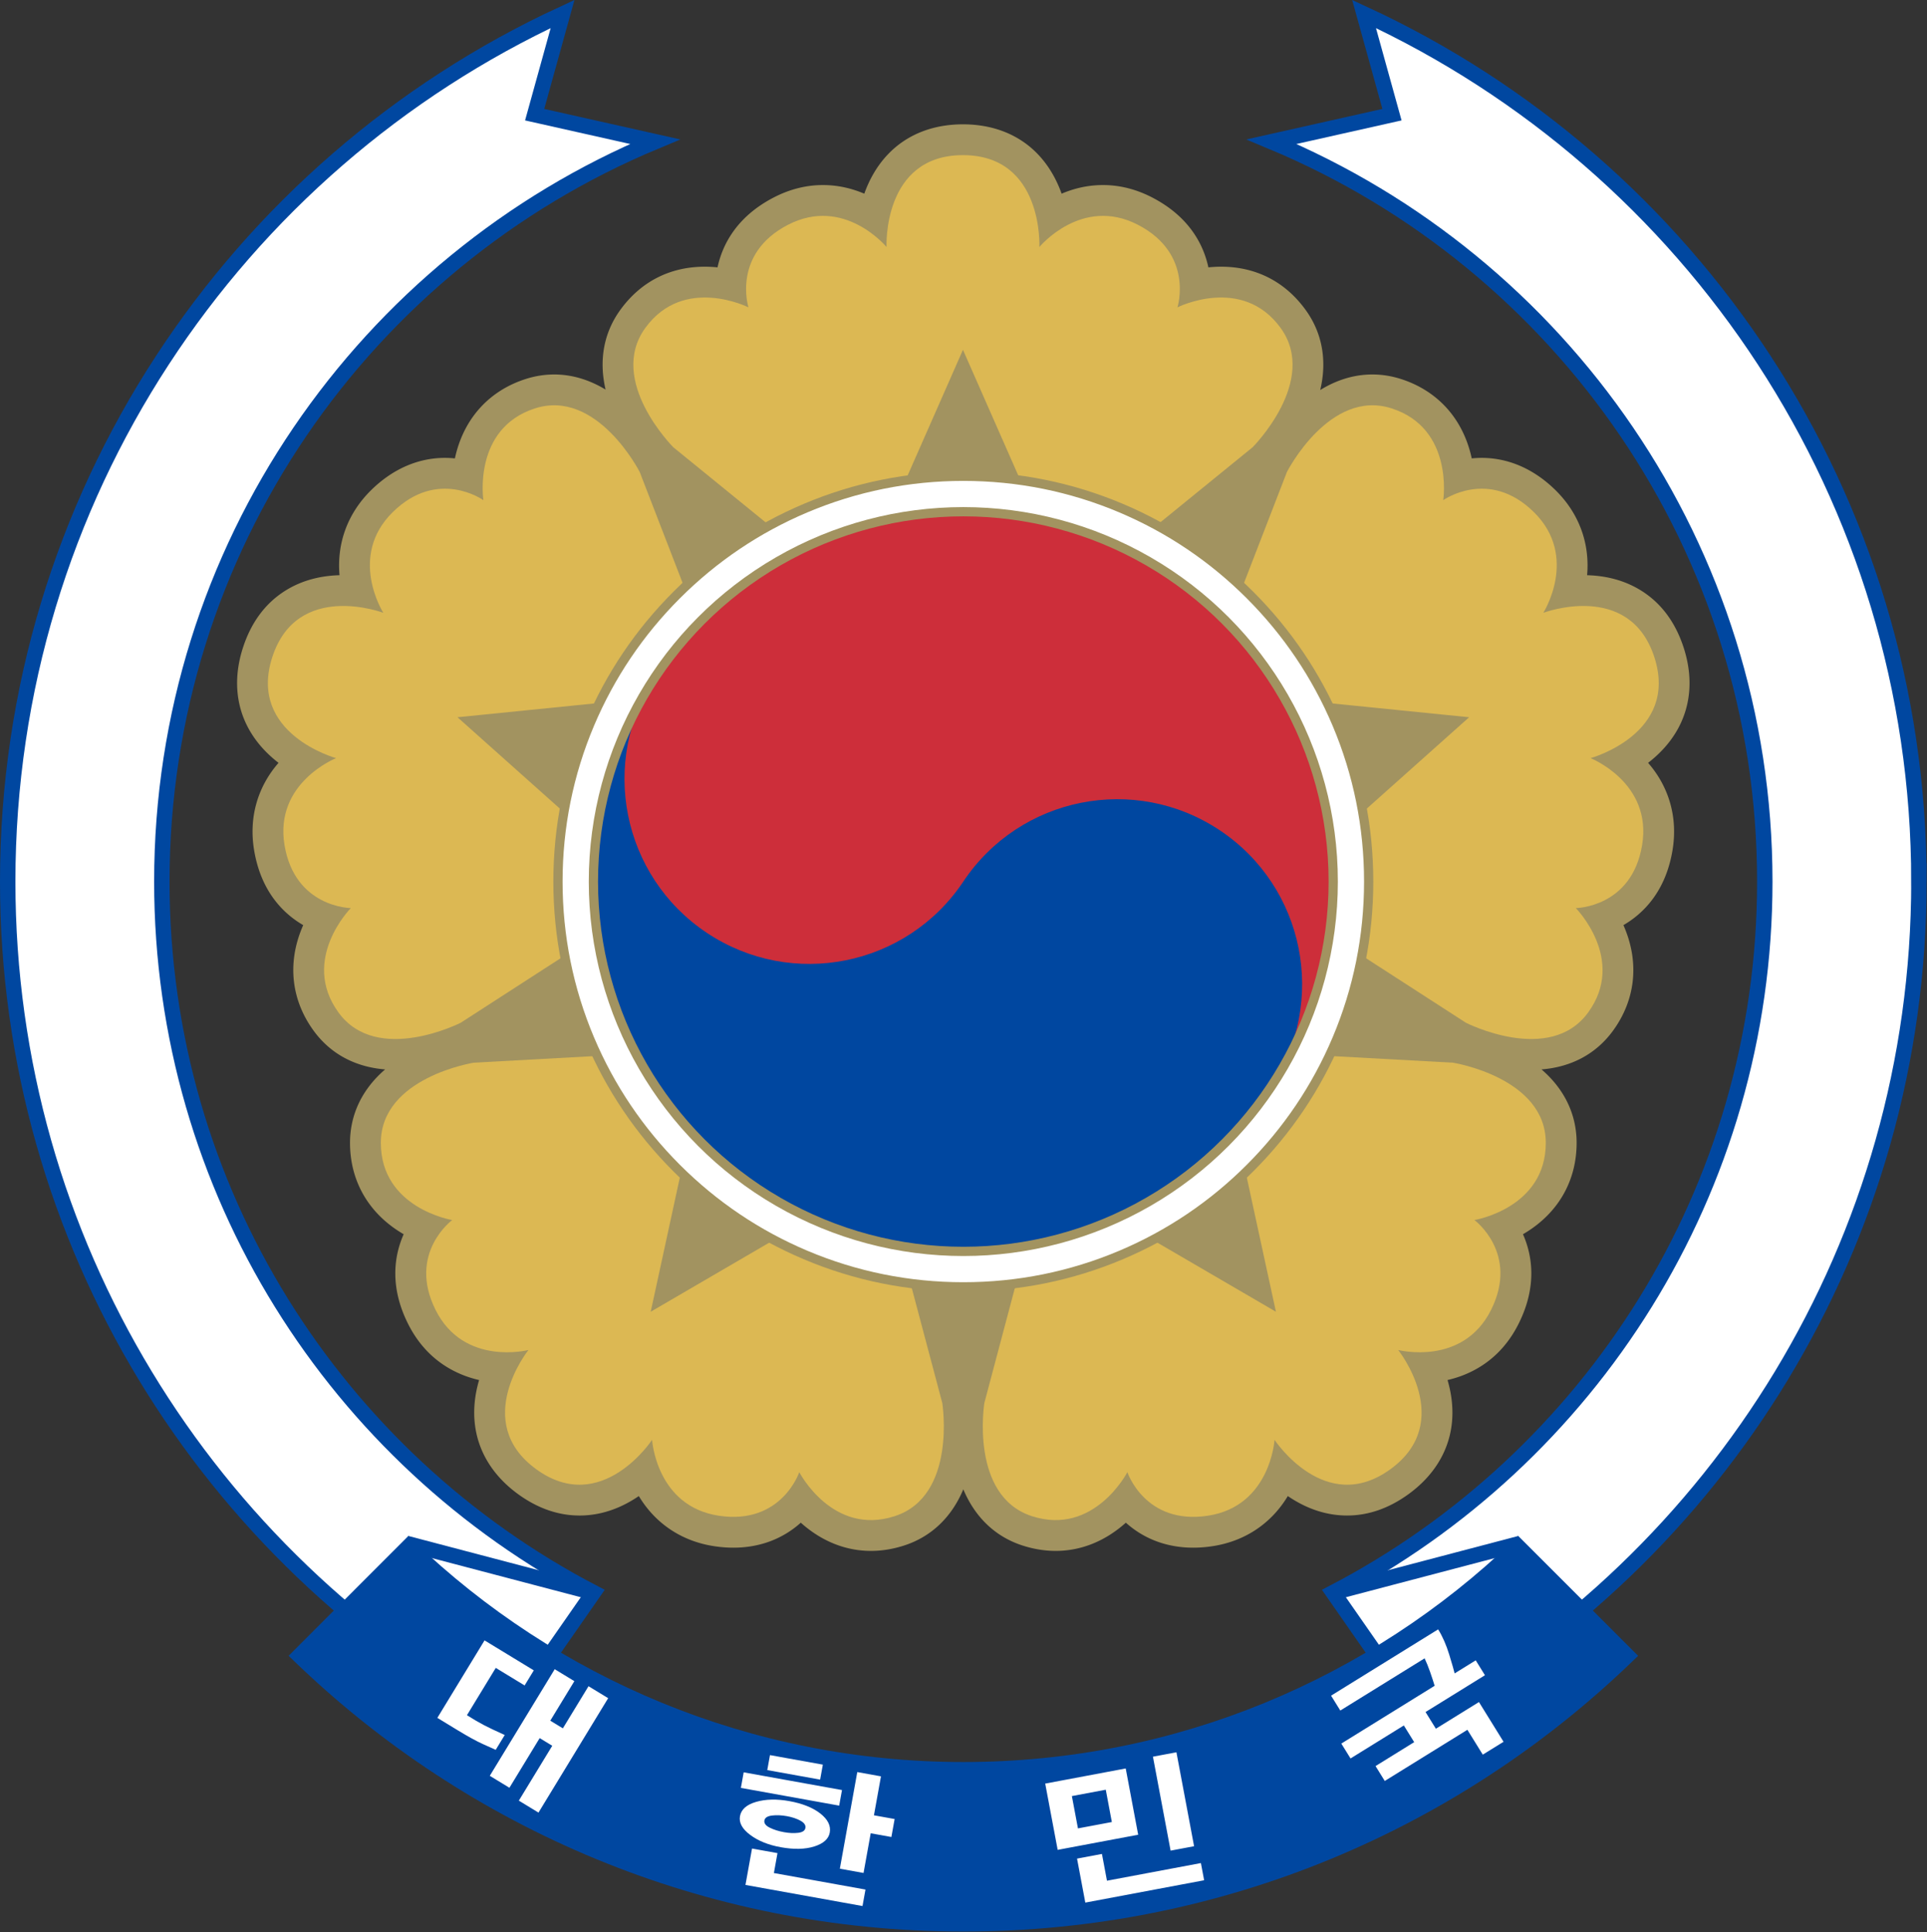
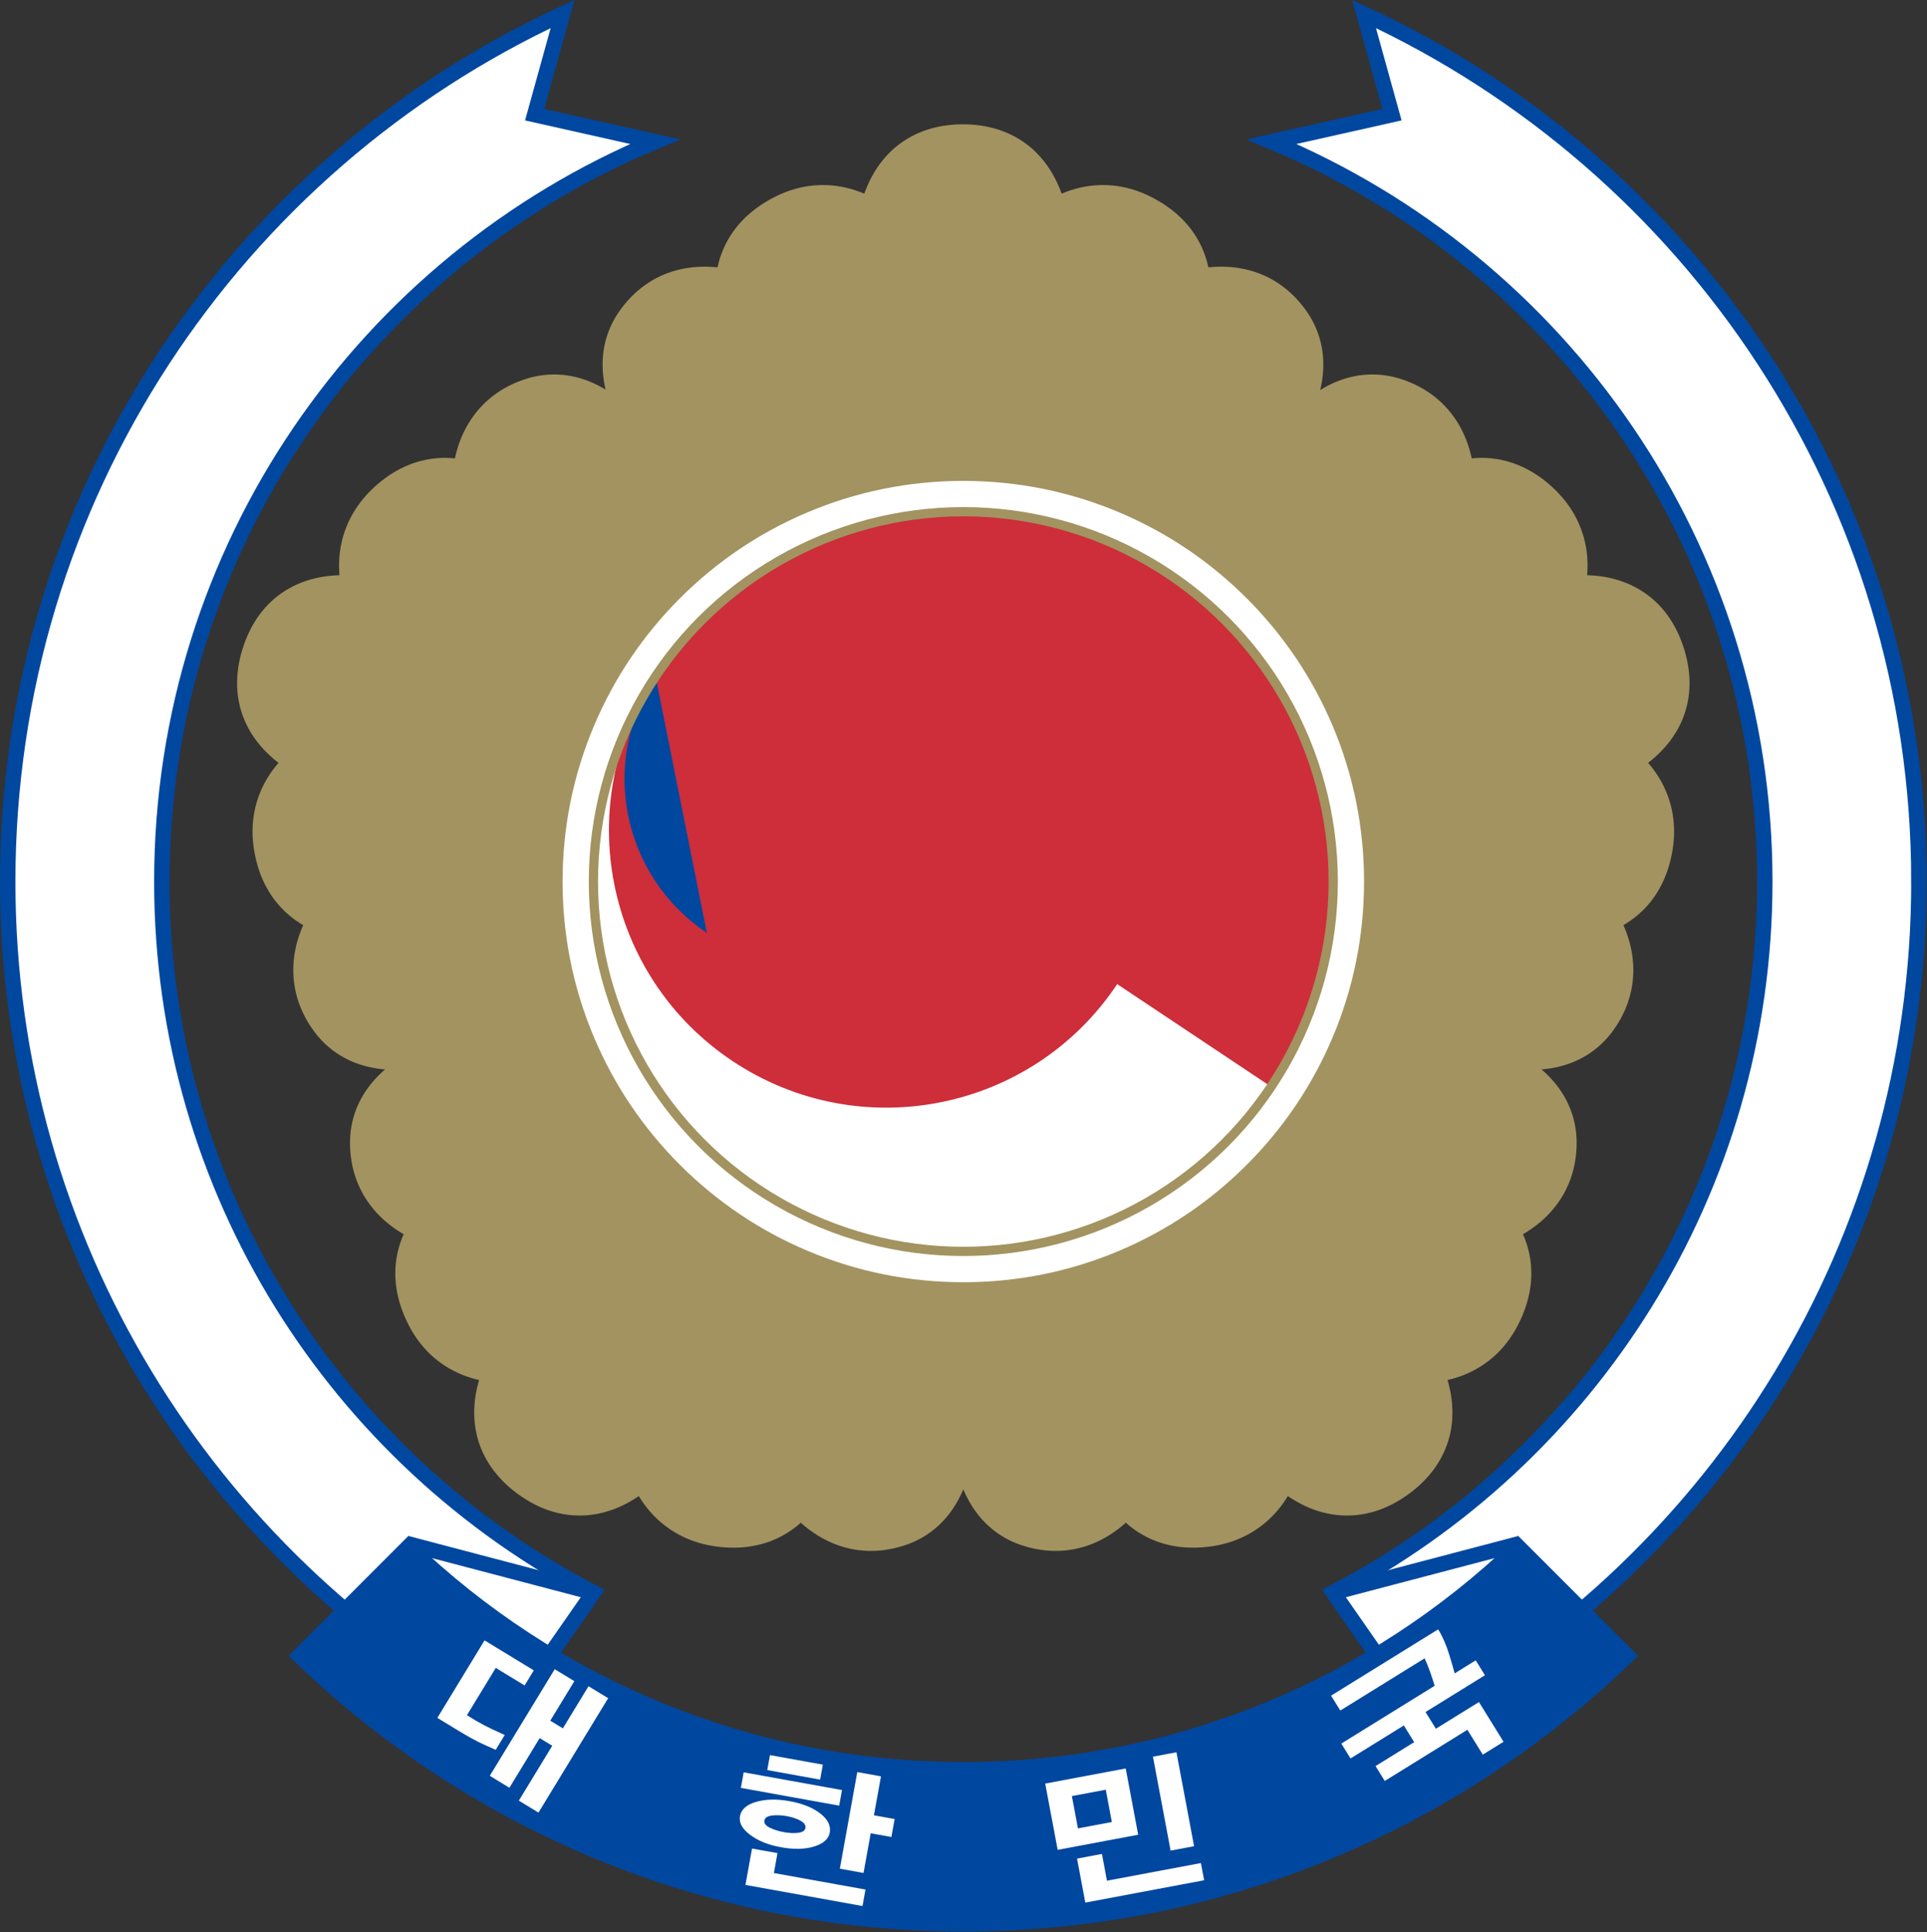
<svg xmlns="http://www.w3.org/2000/svg" width="1772" height="1777">
  <rect width="100%" height="100%" fill="#333333" stroke="none" />
  <path fill="#A29360" d="M1543.305 669.688c11.834-21.935 13.532-47.556 4.91-74.09-7.819-24.063-21.554-42.054-40.82-53.47-13.83-8.194-29.945-12.588-47.947-13.078 2.611-29.511-7.534-57.024-29.036-78.198-19.729-19.438-43.186-29.713-67.835-29.713a89.28 89.28 0 0 0-9.223.479 120.066 120.066 0 0 0-.837-3.622c-8.449-34.041-31.128-58.646-63.855-69.281-8.758-2.846-17.715-4.288-26.623-4.288-18.218 0-34.278 5.836-48.002 14.298 6.434-27.054 1.903-52.576-13.53-73.816-18.825-25.912-45.675-39.609-77.646-39.609-4.022 0-7.927.223-11.675.609-4.326-20.167-16.99-46.284-51.614-64.251-14.634-7.597-29.863-11.449-45.262-11.449-14.356 0-27.148 3.275-38.082 7.936-4.415-12.363-11.243-25.188-21.776-36.228-17.205-18.035-41.048-27.566-68.95-27.566-27.9 0-51.743 9.532-68.95 27.566-10.533 11.04-17.361 23.865-21.776 36.228-10.933-4.66-23.723-7.936-38.08-7.936-15.4 0-30.628 3.852-45.259 11.447-34.629 17.972-47.293 44.087-51.62 64.253a113.939 113.939 0 0 0-11.672-.609c-31.971 0-58.82 13.696-77.648 39.609-15.36 21.142-19.916 46.511-13.621 73.413-15.148-9.158-31.091-13.895-47.25-13.895-8.91 0-17.867 1.443-26.623 4.288-32.729 10.635-55.407 35.239-63.857 69.279a116.52 116.52 0 0 0-.838 3.623 89.202 89.202 0 0 0-9.219-.479c-24.65 0-48.11 10.273-67.836 29.708-21.504 21.182-31.648 48.689-29.036 78.201-18.004.491-34.12 4.882-47.946 13.075-19.269 11.415-33.003 29.407-40.823 53.473-8.621 26.537-6.922 52.156 4.91 74.092 7.255 13.448 17.364 23.919 27.773 31.943-19.45 22.337-27.407 50.546-22.459 80.309 6.389 38.487 27.312 58.6 45.156 68.949a119.366 119.366 0 0 0-1.45 3.418c-13.172 32.508-9.287 65.743 10.941 93.582 15.444 21.259 38.069 33.489 65.822 35.717-21 18.082-32.278 41.334-32.277 67.524 0 34.414 16.392 63.587 46.156 82.143 1.064.663 2.123 1.301 3.182 1.915-8.352 18.859-13.459 47.43 3.991 82.317 10.229 20.455 25.339 35.513 44.908 44.748 6.471 3.054 13.307 5.405 20.464 7.045-3.701 12.604-5.724 27.012-3.689 42.146 3.321 24.703 17.007 46.429 39.579 62.829 17.938 13.031 36.935 19.64 56.462 19.64 21.685 0 40.077-8.018 54.514-17.905 15.237 25.368 39.599 41.636 69.41 46.125 5.958.899 11.866 1.354 17.557 1.354 23.968 0 45.201-7.91 61.975-22.985 18.971 17.005 41.164 25.955 64.537 25.955 10.096 0 20.406-1.687 30.644-5.013 24.928-8.1 43.573-26.039 54.279-51.638 10.703 25.599 29.341 43.535 54.277 51.637 10.234 3.325 20.544 5.012 30.642 5.014h.009c23.371 0 45.564-8.95 64.534-25.956 16.775 15.078 38.01 22.99 61.976 22.99 5.688 0 11.595-.457 17.55-1.354 29.818-4.493 54.178-20.758 69.411-46.128 14.44 9.888 32.831 17.904 54.515 17.904 19.528 0 38.524-6.607 56.462-19.64 22.573-16.4 36.26-38.126 39.579-62.83 2.034-15.136.014-29.542-3.689-42.146 7.159-1.64 13.993-3.992 20.463-7.045 19.57-9.236 34.68-24.292 44.907-44.745 17.452-34.894 12.347-63.463 3.994-82.321a118.113 118.113 0 0 0 3.182-1.913c29.763-18.557 46.154-47.728 46.154-82.141.002-26.186-11.276-49.441-32.274-67.525 27.747-2.227 50.377-14.457 65.82-35.715 20.228-27.842 24.112-61.077 10.941-93.584-.47-1.161-.954-2.301-1.448-3.419 17.843-10.345 38.767-30.46 45.155-68.944 4.946-29.767-3.01-57.98-22.461-80.315 10.41-8.023 20.518-18.492 27.773-31.941z" />
-   <path fill="#DCB853" d="M1177.575 301.569c-35.393-48.715-94.819-18.885-94.819-18.885s15.494-49.021-36.244-75.871c-51.739-26.859-90.731 20.377-90.731 20.377s3.971-84.497-70.277-84.497-70.277 84.497-70.277 84.497-38.992-47.236-90.731-20.377c-51.738 26.85-36.244 75.871-36.244 75.871s-59.427-29.83-94.819 18.885c-35.401 48.722 25.754 109.824 25.752 109.824l84.592 68.833L802.196 511l83.307-189.258L968.809 511l98.422-30.773 84.592-68.833c-.002 0 61.153-61.102 25.752-109.825zM491.764 375.674c-57.268 18.606-47.261 84.343-47.261 84.343s-41.835-29.884-83.358 11.024c-41.532 40.907-8.657 92.587-8.657 92.587s-79.135-29.887-102.079 40.727c-22.944 70.614 58.645 92.949 58.645 92.949s-56.973 22.487-47.417 79.994c9.547 57.503 60.958 57.915 60.958 57.915s-46.734 47.301-11.341 96.015c35.397 48.725 112.408 9.444 112.407 9.446l91.604-59.182 59.682-84.095-154.254-137.713 205.738-20.745 1.146-103.114-39.323-101.722c.001.001-39.213-77.042-96.49-58.429zM350.212 1051.13c-.001 60.215 65.61 71.013 65.61 71.013s-41.349 30.552-15.274 82.685c26.071 52.141 85.381 36.845 85.381 36.845s-52.878 66.026 7.188 109.668c60.068 43.642 106.522-27.052 106.522-27.052s3.781 61.134 61.427 69.815c57.639 8.689 73.917-40.077 73.917-40.077s30.544 59.063 87.811 40.457c57.279-18.609 43.719-103.988 43.721-103.988l-27.979-105.408L777 1102.34l-178.64 104.146 43.847-202.079-97.714-32.955-108.895 5.967c.002 0-85.389 13.487-85.386 73.711zM948.868 1394.482c57.268 18.608 87.813-40.455 87.813-40.455s16.278 48.767 73.918 40.078c57.645-8.683 61.425-69.816 61.425-69.816s46.455 70.693 106.522 27.052c60.067-43.643 7.189-109.667 7.189-109.667s59.31 15.295 85.38-36.848c26.076-52.132-15.274-82.683-15.274-82.683s65.612-10.798 65.612-71.011c.002-60.227-85.389-73.713-85.389-73.715l-108.895-5.964-97.713 32.953 43.847 202.08-178.639-104.147-61.538 82.749-27.976 105.408c.001-.001-13.56 85.378 43.718 103.986zM1460.411 931.23c35.394-48.715-11.34-96.016-11.34-96.016s51.41-.412 60.958-57.916c9.556-57.506-47.418-79.992-47.418-79.992s81.589-22.336 58.646-92.95c-22.945-70.613-102.078-40.727-102.078-40.727s32.874-51.68-8.66-92.587c-41.522-40.91-83.356-11.023-83.356-11.023s10.006-65.738-47.26-84.345c-57.278-18.613-96.491 58.431-96.493 58.431l-39.322 101.722 1.145 103.114 205.739 20.745-154.252 137.713 59.683 84.097 91.604 59.179c-.004-.002 77.006 39.278 112.404-9.445z" />
  <path fill="#fff" stroke="#0047A0" stroke-width="14.173" d="M1764.573 810.817c0-353.722-208.997-658.608-510.232-797.958l25.668 92.609-110.712 24.839c266.335 111.069 453.544 373.917 453.544 680.509 0 284.34-161.024 531.06-396.854 653.974l81.52 117.158c272.372-149.262 457.066-438.623 457.066-771.131z" />
  <path fill="#fff" d="M885.833 1183.573c-50.31 0-99.128-9.858-145.106-29.308-44.39-18.773-84.25-45.646-118.473-79.87s-61.095-74.082-79.868-118.475c-19.448-45.968-29.307-94.789-29.307-145.104 0-50.315 9.857-99.136 29.307-145.104 18.774-44.392 45.646-84.252 79.868-118.473 34.221-34.224 74.082-61.096 118.475-79.872 45.977-19.448 94.795-29.308 145.104-29.308 50.309 0 99.129 9.858 145.104 29.308 44.394 18.775 84.254 45.647 118.473 79.872 34.221 34.219 61.094 74.079 79.87 118.475 19.448 45.974 29.307 94.793 29.307 145.103 0 50.311-9.858 99.131-29.307 145.105-18.774 44.391-45.646 84.25-79.87 118.473-34.221 34.225-74.081 61.097-118.475 79.87-45.974 19.448-94.794 29.308-145.102 29.308z" />
  <path fill="#A29360" d="M885.833 442.313c49.736 0 97.999 9.745 143.448 28.971 43.885 18.561 83.291 45.128 117.124 78.963 33.833 33.833 60.398 73.239 78.961 117.124 19.225 45.449 28.971 93.712 28.971 143.448 0 49.735-9.746 97.999-28.971 143.446-18.563 43.886-45.128 83.291-78.961 117.124s-73.239 60.399-117.124 78.961c-45.449 19.226-93.712 28.972-143.448 28.972s-97.999-9.746-143.447-28.972c-43.885-18.562-83.291-45.128-117.124-78.961-33.833-33.832-60.398-73.238-78.96-117.123-19.225-45.448-28.971-93.712-28.971-143.447 0-49.736 9.746-97.999 28.971-143.448 18.562-43.884 45.127-83.291 78.96-117.124 33.833-33.835 73.239-60.402 117.124-78.963 45.447-19.226 93.71-28.971 143.447-28.971m0-8.505c-50.884 0-100.261 9.974-146.76 29.644-44.898 18.989-85.213 46.169-119.824 80.782-34.611 34.61-61.79 74.926-80.779 119.823-19.669 46.499-29.643 95.876-29.643 146.761 0 50.884 9.973 100.262 29.643 146.761 18.99 44.896 46.168 85.212 80.779 119.824 34.612 34.61 74.927 61.789 119.825 80.778 46.5 19.669 95.876 29.644 146.76 29.644s100.26-9.975 146.76-29.644c44.898-18.989 85.213-46.168 119.825-80.778 34.611-34.612 61.789-74.928 80.779-119.825 19.67-46.499 29.643-95.876 29.643-146.76s-9.973-100.261-29.643-146.762c-18.99-44.897-46.169-85.213-80.779-119.823-34.611-34.613-74.927-61.792-119.825-80.782-46.501-19.669-95.879-29.643-146.761-29.643z" />
  <path fill="#CD2E3A" d="M1168.831 999.479c104.198-156.299 61.962-367.47-94.332-471.66-156.297-104.197-367.467-61.966-471.664 94.333-78.148 117.222-46.474 275.6 70.75 353.748 117.222 78.146 275.6 46.47 353.748-70.75" />
-   <path fill="#0047A0" d="M602.833 622.152C550.729 700.297 571.852 805.88 650 857.982c78.146 52.099 183.729 30.979 235.832-47.165 52.099-78.148 157.685-99.271 235.831-47.166 78.146 52.098 99.266 157.684 47.167 235.831-104.197 156.296-315.367 198.524-471.664 94.331-156.294-104.193-198.535-315.365-94.333-471.661" />
+   <path fill="#0047A0" d="M602.833 622.152C550.729 700.297 571.852 805.88 650 857.982" />
  <path fill="#fff" stroke="#0047A0" stroke-width="14.173" d="M148.819 810.817c0-306.592 187.209-569.439 453.544-680.509l-110.712-24.839 25.668-92.609C216.083 152.208 7.086 457.095 7.086 810.817c0 332.508 184.688 621.869 457.07 771.132l81.519-117.158c-235.829-122.916-396.856-369.634-396.856-653.974z" />
  <path fill="#0047A0" d="m1501.272 1517.838-105.139-105.136-5.008 4.806c-131.163 125.816-309.134 203.125-505.235 203.127-196.102-.002-374.204-77.311-505.364-203.127l-5.014-4.811-110.116 110.222 5.184 5.01c159.333 153.9 376.288 248.617 615.311 248.613h.021c239.011.004 455.94-94.702 615.272-248.596l5.188-5.011-5.1-5.097z" />
  <path fill="#0047A0" d="m372.104 1426.458 3.408-13.756 171.867 45.208-3.409 13.757zM1399.542 1426.459l-3.409-13.752-171.867 45.208 3.409 13.752z" />
-   <path fill="none" d="M1391.125 1429.873c-131.163 125.815-309.13 203.125-505.235 203.127-196.102-.002-374.204-77.312-505.361-203.127" />
  <path fill="#fff" d="m1310.871 1574.64 9.51 15.355 39.606-24.528 22.628 36.541-19.103 11.829-14.15-22.854-75.982 47.058-8.477-13.688 35.531-22.008-9.509-15.354-49.017 30.354-8.478-13.688 85.813-53.146c-1.074-3.614-2.444-7.813-4.113-12.603-1.669-4.785-3.371-8.999-5.108-12.646l-77.526 48.016-8.479-13.688 98.454-60.975c4.079 6.588 7.469 14.312 10.174 23.176 2.703 8.866 4.37 14.642 4.997 17.326l19.384-12.004 8.477 13.688-54.632 33.839zM972.592 1701.418l-11.455-60.953 74.036-13.918 11.455 60.953-74.036 13.918zm44.237-55.324-31.174 5.859 5.586 29.721 31.173-5.857-5.585-29.723zm-18.817 103.823-7.603-40.452 22.893-4.304 4.629 24.631 86.374-16.237 2.976 15.822-109.269 20.54zm78.428-47.792-16.237-86.407 21.594-4.06 16.238 86.406-21.595 4.061zM748.792 1698.284c-8.426 2.655-18.707 2.886-30.845.697-11.381-2.055-20.746-5.826-28.092-11.324-7.348-5.496-10.479-11.229-9.402-17.201 1.126-6.245 6.086-10.639 14.883-13.178 8.794-2.54 18.938-2.774 30.427-.702 12.141 2.188 21.666 5.994 28.578 11.412 6.912 5.421 9.807 11.253 8.681 17.498-1.064 5.879-5.809 10.143-14.23 12.798zm-67.507-53.855 2.585-14.327 90.396 16.3-2.585 14.329-90.396-16.302zm4.215 89.242 6.039-33.479 23.412 4.222-3.307 18.324 84.219 15.186-2.734 15.155-107.629-19.408zm50.53-59.098c-3.518-1.914-7.658-3.301-12.428-4.161-4.986-.899-9.568-1.085-13.75-.561-4.182.526-6.492 2.029-6.939 4.512-.464 2.57 1.178 4.788 4.929 6.648 3.749 1.862 8.116 3.241 13.104 4.143 4.768.857 9.126 1.055 13.07.579 3.946-.475 6.146-1.951 6.593-4.433.463-2.568-1.066-4.812-4.579-6.727zm-30.471-46.534 2.485-13.777 48.612 8.768-2.485 13.775-48.612-8.766zm95.108 58.119-6.586 36.51-21.787-3.929 16.028-88.864 21.787 3.929-6.461 35.821 19.021 3.43-2.981 16.533-19.021-3.43zM444 1604.09c-5.87-2.646-13.554-6.859-23.056-12.646l-18.768-11.429 43.396-71.266 45.295 27.578-8.446 13.871-26.528-16.152-26.504 43.524 8.47 5.155c4.653 2.728 9.693 5.356 15.113 7.894 5.418 2.536 9.144 4.255 11.171 5.162l-8.301 13.632c-2.029-.905-5.975-2.676-11.842-5.323zm33.106 52.039 30.729-50.461-11.57-7.045-27.813 45.678-18.063-10.998 59.707-98.051 18.063 10.998-22.136 36.35 11.568 7.046 23.592-38.74 18.063 10.997-64.076 105.226-18.064-11z" />
  <circle fill="none" stroke="#A29360" stroke-width="8.504" cx="885.833" cy="810.816" r="340.157" />
</svg>